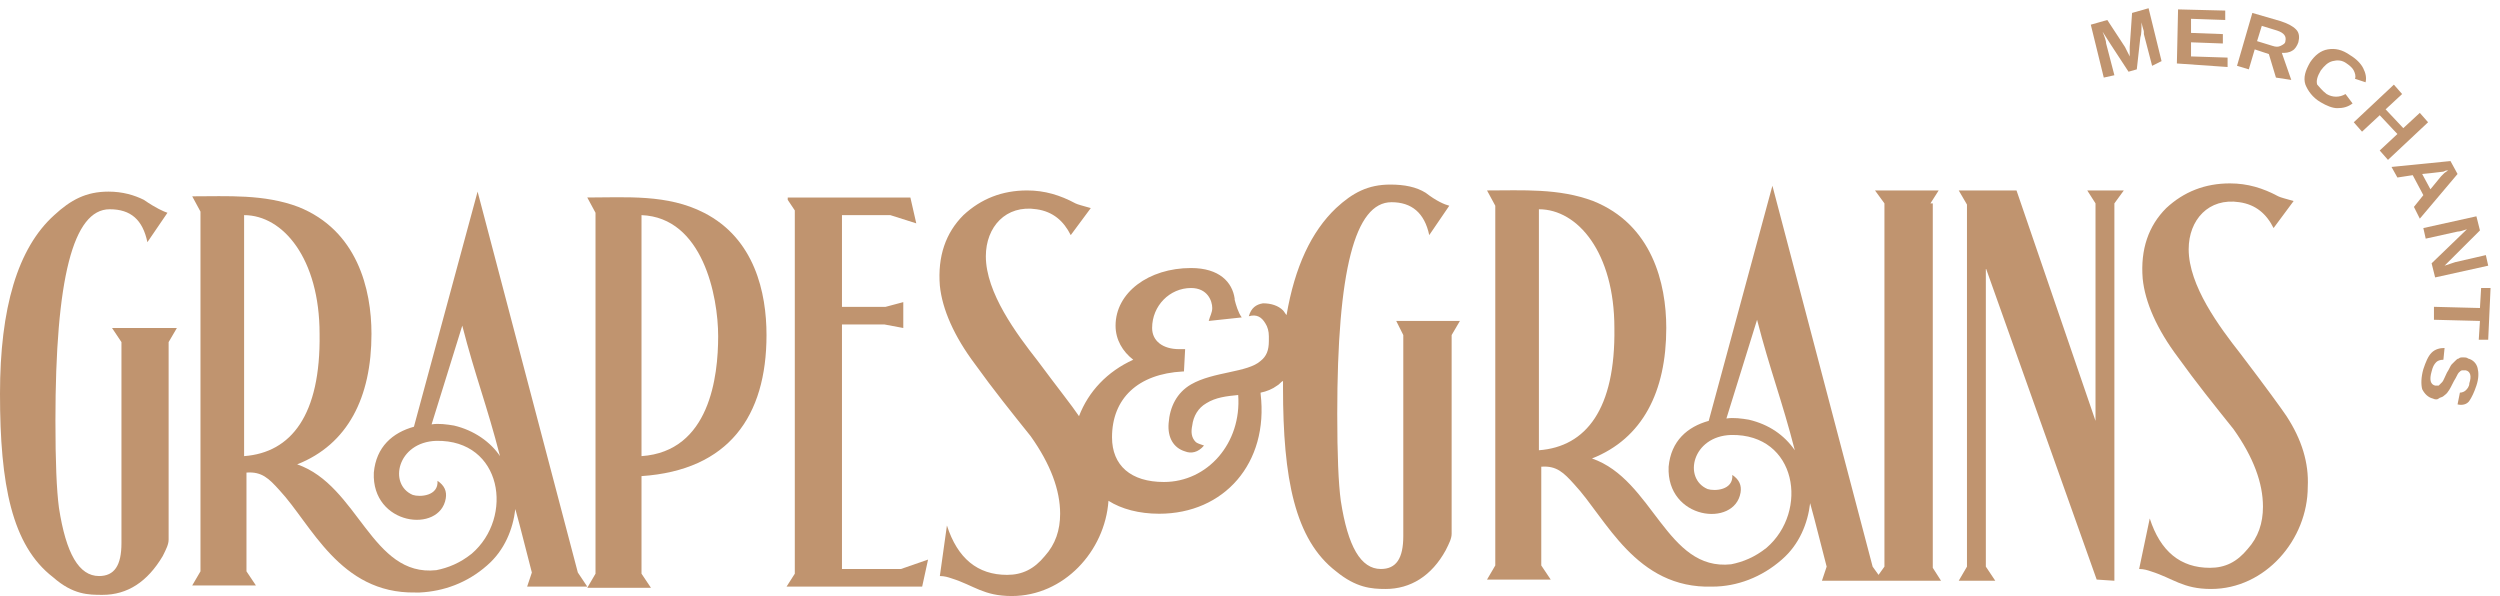
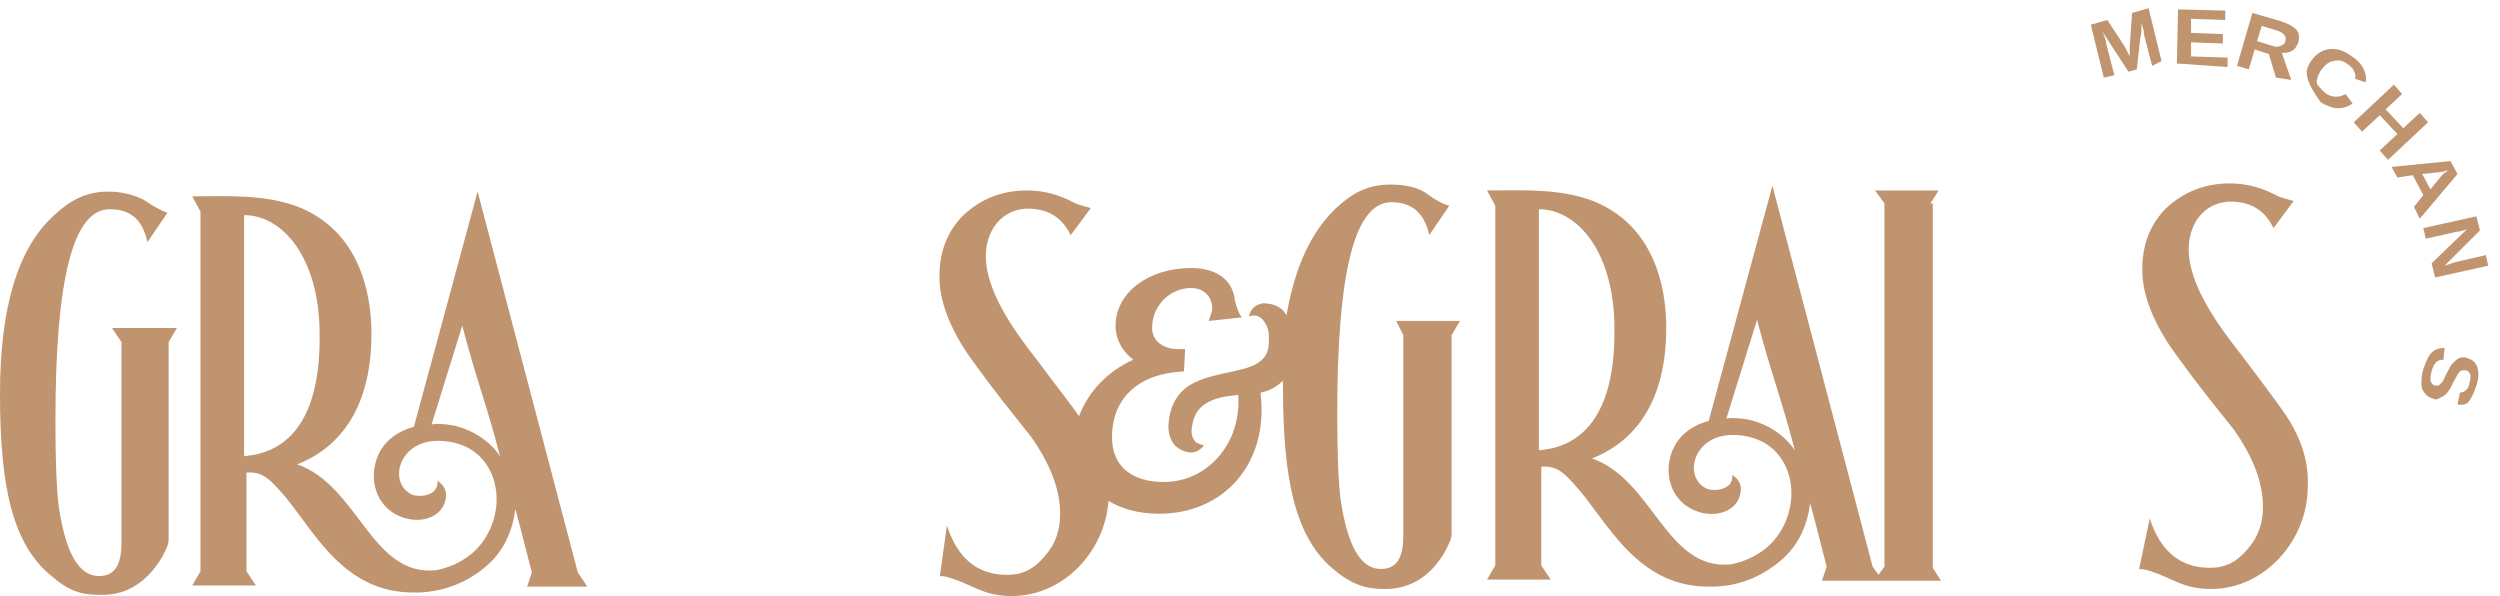
<svg xmlns="http://www.w3.org/2000/svg" width="151" height="36" viewBox="0 0 151 36" fill="none">
  <g id="Group">
    <g id="Group_2">
      <g id="Group_3">
        <path id="Vector" fill-rule="evenodd" clip-rule="evenodd" d="M10.185 20.663V32.592C10.185 32.876 10.043 33.16 9.829 33.586C8.903 35.148 7.692 35.929 6.197 35.929C5.342 35.929 4.416 35.929 3.205 34.864C0.712 32.947 0 29.254 0 23.787C0 18.604 1.068 14.982 3.276 12.994C4.274 12.071 5.2 11.574 6.553 11.574C7.408 11.574 8.12 11.787 8.69 12.071C9.402 12.568 9.9 12.781 10.114 12.852L8.903 14.627C8.618 13.278 7.906 12.639 6.624 12.639C4.416 12.639 3.348 16.828 3.348 25.42C3.348 27.905 3.419 29.61 3.561 30.675C3.989 33.444 4.772 34.793 5.983 34.793C6.909 34.793 7.336 34.154 7.336 32.805V20.663L6.767 19.811H10.684L10.185 20.663Z" fill="#C0946F" />
-         <path id="Vector_2" fill-rule="evenodd" clip-rule="evenodd" d="M46.297 20.237C46.297 17.68 45.585 14.414 42.522 12.852C40.314 11.716 37.821 11.929 35.471 11.929L35.969 12.852V34.651L35.471 35.503H39.317L38.747 34.651V28.757C44.018 28.402 46.297 25.136 46.297 20.237ZM38.747 12.994C42.451 13.136 43.377 17.893 43.377 20.308C43.377 22.722 42.878 27.266 38.747 27.55C38.747 22.722 38.747 17.893 38.747 12.994Z" fill="#C0946F" />
-         <path id="Vector_3" fill-rule="evenodd" clip-rule="evenodd" d="M55.343 13.491L53.776 12.994H50.855V18.533H53.491L54.559 18.248V19.811L53.42 19.598H50.855V34.367H54.417L56.055 33.799L55.699 35.432H47.508L48.006 34.651V12.71L47.579 12.071V11.929H54.987L55.343 13.491Z" fill="#C0946F" />
        <path id="Vector_4" fill-rule="evenodd" clip-rule="evenodd" d="M35.471 35.432L34.901 34.58L28.847 11.574L25.001 25.775C23.719 26.13 22.722 26.982 22.579 28.544C22.437 31.74 26.568 32.237 26.924 30.107C26.995 29.68 26.853 29.326 26.425 29.041C26.497 29.965 25.357 30.035 24.93 29.893C23.434 29.254 24.004 26.698 26.354 26.627C30.343 26.556 31.055 31.243 28.491 33.444C27.779 34.012 27.067 34.296 26.354 34.438C22.437 34.864 21.653 29.326 17.95 28.047C21.012 26.84 22.437 24 22.437 20.166C22.437 17.468 21.582 13.917 18.021 12.497C15.955 11.716 13.747 11.858 11.61 11.858L12.109 12.781V27.195V27.408V27.479V27.692V34.509L11.61 35.361H15.457L14.887 34.509V28.544C15.813 28.473 16.24 28.899 16.881 29.61C18.804 31.669 20.514 35.858 25.072 35.787C25.143 35.787 25.215 35.787 25.286 35.787H25.357C26.782 35.716 28.206 35.219 29.417 34.154C30.485 33.231 30.984 31.953 31.126 30.746C31.483 32.024 31.767 33.231 32.124 34.58L31.839 35.432H35.471ZM14.744 27.55V12.994C17.095 12.994 19.303 15.621 19.303 20.166C19.374 25.065 17.593 27.337 14.744 27.55ZM27.423 25.704C26.995 25.633 26.497 25.562 26.069 25.633L27.921 19.669C28.705 22.722 29.417 24.497 30.2 27.55C29.631 26.698 28.634 25.988 27.423 25.704Z" fill="#C0946F" />
      </g>
      <g id="Group_4">
-         <path id="Vector_5" fill-rule="evenodd" clip-rule="evenodd" d="M126.569 12.284V25.42L121.797 11.503H118.307L118.805 12.355V34.225L118.307 35.077H120.515L119.945 34.225V16.189L126.64 35.006L127.709 35.077V12.284L128.278 11.503H126.07L126.569 12.284Z" fill="#C0946F" />
        <path id="Vector_6" fill-rule="evenodd" clip-rule="evenodd" d="M138.107 25.136C137.822 24.71 136.897 23.432 135.33 21.373C134.048 19.74 132.196 17.254 132.196 15.053C132.196 13.278 133.406 11.929 135.258 12.213C136.256 12.355 136.897 12.923 137.324 13.775L138.535 12.142C138.036 12 137.751 11.929 137.609 11.858C136.683 11.361 135.757 11.077 134.689 11.077C133.193 11.077 131.911 11.574 130.842 12.568C129.774 13.633 129.275 15.053 129.418 16.828C129.56 18.248 130.272 19.882 131.555 21.586C132.623 23.077 133.763 24.497 134.902 25.917C136.113 27.621 136.683 29.183 136.683 30.604C136.683 31.598 136.398 32.45 135.757 33.16C135.116 33.941 134.404 34.296 133.478 34.296C131.697 34.296 130.486 33.302 129.845 31.314L129.204 34.367C129.489 34.367 129.703 34.438 129.916 34.509C131.27 34.935 131.839 35.574 133.549 35.574C136.825 35.574 139.389 32.592 139.389 29.396C139.461 27.976 139.033 26.556 138.107 25.136Z" fill="#C0946F" />
      </g>
      <g id="Group_5">
        <path id="Vector_7" fill-rule="evenodd" clip-rule="evenodd" d="M116.598 12.284L117.096 11.503H113.25L113.82 12.284V34.225L113.464 34.722L113.107 34.225L107.053 11.219L103.207 25.42C101.925 25.775 100.928 26.627 100.785 28.189C100.643 31.385 104.774 31.882 105.13 29.752C105.201 29.326 105.059 28.97 104.632 28.686C104.703 29.61 103.563 29.68 103.136 29.538C101.64 28.899 102.21 26.343 104.56 26.272C108.549 26.201 109.261 30.888 106.697 33.089C105.985 33.657 105.273 33.941 104.56 34.083C100.643 34.509 99.859 28.97 96.156 27.692C99.218 26.485 100.643 23.645 100.643 19.811C100.643 17.113 99.788 13.562 96.227 12.142C94.161 11.361 91.953 11.503 89.816 11.503L90.315 12.426V26.84V27.053V27.124V27.337V34.154L89.816 35.006H93.663L93.093 34.154V28.189C94.019 28.118 94.446 28.544 95.087 29.255C97.01 31.314 98.791 35.574 103.421 35.432C104.916 35.432 106.412 34.864 107.623 33.799C108.691 32.876 109.19 31.598 109.332 30.391C109.689 31.669 109.973 32.876 110.33 34.225L110.045 35.077H113.392H117.239L116.74 34.296V12.284H116.598ZM92.95 27.195V12.639C95.301 12.639 97.509 15.266 97.509 19.811C97.58 24.71 95.799 26.982 92.95 27.195ZM105.629 25.349C105.201 25.278 104.703 25.207 104.275 25.278L106.127 19.314C106.911 22.367 107.623 24.142 108.407 27.195C107.765 26.272 106.84 25.633 105.629 25.349Z" fill="#C0946F" />
        <path id="Vector_8" fill-rule="evenodd" clip-rule="evenodd" d="M84.759 20.237V32.379C84.759 33.728 84.332 34.367 83.406 34.367C82.195 34.367 81.411 33.018 80.984 30.248C80.841 29.183 80.77 27.479 80.77 24.994C80.77 16.331 81.839 12.213 84.047 12.213C85.258 12.213 86.041 12.852 86.326 14.201L87.537 12.426C87.252 12.355 86.753 12.142 86.112 11.645C85.543 11.29 84.83 11.148 83.975 11.148C82.622 11.148 81.696 11.645 80.699 12.568C79.203 13.988 78.206 16.118 77.708 19.03C77.636 18.959 77.565 18.817 77.494 18.746C77.209 18.462 76.782 18.32 76.283 18.32C75.856 18.391 75.571 18.604 75.428 19.101C75.927 18.959 76.212 19.172 76.425 19.527C76.568 19.74 76.639 20.024 76.639 20.308C76.639 20.308 76.639 20.308 76.639 20.379C76.639 20.45 76.639 20.521 76.639 20.592C76.639 21.16 76.497 21.515 76.141 21.799C75.357 22.509 73.291 22.438 71.938 23.219C71.084 23.716 70.656 24.568 70.585 25.562C70.514 26.414 70.87 27.053 71.582 27.266C71.938 27.408 72.366 27.337 72.722 26.911C72.508 26.84 72.294 26.769 72.223 26.698C71.938 26.414 71.938 26.059 72.01 25.704C72.081 25.136 72.366 24.639 72.864 24.355C73.434 24 74.075 23.929 74.787 23.858C75.001 26.769 72.935 29.112 70.3 29.112C68.306 29.112 67.166 28.118 67.166 26.414C67.166 24.071 68.733 22.58 71.44 22.438H71.511L71.582 21.089C71.511 21.089 71.44 21.089 71.368 21.089H71.226C70.229 21.089 69.588 20.592 69.588 19.811C69.588 18.462 70.656 17.396 71.938 17.396C72.935 17.396 73.22 18.177 73.22 18.604C73.22 18.888 73.078 19.101 73.007 19.385L75.001 19.172C74.787 18.888 74.645 18.391 74.574 18.107V18.035C74.431 17.041 73.648 16.189 71.938 16.189C69.374 16.189 67.38 17.68 67.38 19.669C67.38 20.521 67.807 21.231 68.448 21.728C66.881 22.438 65.742 23.645 65.172 25.136C64.744 24.497 63.89 23.432 62.679 21.799C61.397 20.166 59.545 17.68 59.545 15.479C59.545 13.704 60.756 12.355 62.608 12.639C63.605 12.781 64.246 13.349 64.673 14.201L65.884 12.568C65.385 12.426 65.1 12.355 64.958 12.284C64.032 11.787 63.106 11.503 62.038 11.503C60.542 11.503 59.26 12 58.191 12.994C57.123 14.059 56.625 15.479 56.767 17.255C56.91 18.675 57.622 20.308 58.904 22.012C59.972 23.503 61.112 24.923 62.251 26.343C63.462 28.047 64.032 29.61 64.032 31.03C64.032 32.024 63.747 32.876 63.106 33.586C62.465 34.367 61.753 34.722 60.827 34.722C59.046 34.722 57.835 33.728 57.194 31.74L56.767 34.793C57.052 34.793 57.266 34.864 57.479 34.935C58.833 35.361 59.402 36 61.112 36C64.246 36 66.739 33.302 66.952 30.248C67.736 30.746 68.804 31.03 70.015 31.03C73.933 31.03 76.639 27.976 76.141 23.787V23.716C76.497 23.645 76.853 23.503 77.138 23.29C77.28 23.219 77.351 23.077 77.494 23.006C77.494 23.148 77.494 23.29 77.494 23.432C77.494 28.899 78.206 32.592 80.699 34.509C81.91 35.503 82.836 35.574 83.691 35.574C85.186 35.574 86.468 34.793 87.323 33.231C87.537 32.805 87.679 32.521 87.679 32.237V20.237L88.178 19.385H84.332L84.759 20.237Z" fill="#C0946F" />
      </g>
    </g>
    <g id="Group_6">
      <g id="Group_7">
        <path id="Vector_9" d="M129.988 3.976L129.489 2.059C129.489 1.988 129.489 1.988 129.489 1.917C129.489 1.846 129.418 1.704 129.347 1.349C129.347 1.775 129.347 2.059 129.276 2.272L129.062 4.189L128.563 4.331L127.495 2.698L126.996 1.917C127.139 2.272 127.21 2.485 127.21 2.627L127.709 4.544L127.068 4.686L126.284 1.491L127.281 1.207L128.35 2.84L128.421 2.982L128.635 3.408V2.84L128.777 0.781L129.774 0.497L130.558 3.692L129.988 3.976Z" fill="#C0946F" />
        <path id="Vector_10" d="M131.483 3.834L131.555 0.568L134.404 0.639V1.207L132.338 1.136V1.988L134.261 2.059V2.627L132.338 2.556V3.408L134.546 3.479V4.047L131.483 3.834Z" fill="#C0946F" />
        <path id="Vector_11" d="M137.467 4.686L137.039 3.266L136.185 2.982L135.828 4.189L135.116 3.976L136.042 0.781L137.752 1.278C138.179 1.42 138.464 1.562 138.678 1.775C138.891 1.988 138.891 2.272 138.82 2.556C138.749 2.769 138.606 2.982 138.464 3.053C138.25 3.195 138.037 3.195 137.823 3.195L138.393 4.828L137.467 4.686ZM138.037 2.485C138.108 2.201 137.965 1.988 137.538 1.846L136.612 1.562L136.327 2.485L137.253 2.769C137.467 2.84 137.609 2.84 137.752 2.769C137.894 2.698 138.037 2.627 138.037 2.485Z" fill="#C0946F" />
-         <path id="Vector_12" d="M140.529 5.68C140.886 5.893 141.313 5.893 141.669 5.68L142.096 6.248C141.811 6.462 141.527 6.533 141.17 6.533C140.886 6.533 140.529 6.391 140.173 6.178C139.675 5.893 139.39 5.467 139.247 5.112C139.105 4.686 139.247 4.26 139.532 3.763C139.817 3.337 140.173 3.053 140.601 2.982C141.028 2.911 141.455 2.982 141.954 3.337C142.31 3.55 142.595 3.834 142.737 4.118C142.88 4.402 142.951 4.686 142.88 4.97L142.239 4.757C142.31 4.615 142.239 4.402 142.168 4.26C142.096 4.118 141.954 3.976 141.74 3.834C141.455 3.621 141.17 3.621 140.886 3.692C140.601 3.763 140.387 3.976 140.173 4.26C139.96 4.615 139.888 4.899 139.96 5.112C140.102 5.254 140.244 5.467 140.529 5.68Z" fill="#C0946F" />
+         <path id="Vector_12" d="M140.529 5.68C140.886 5.893 141.313 5.893 141.669 5.68L142.096 6.248C141.811 6.462 141.527 6.533 141.17 6.533C140.886 6.533 140.529 6.391 140.173 6.178C139.105 4.686 139.247 4.26 139.532 3.763C139.817 3.337 140.173 3.053 140.601 2.982C141.028 2.911 141.455 2.982 141.954 3.337C142.31 3.55 142.595 3.834 142.737 4.118C142.88 4.402 142.951 4.686 142.88 4.97L142.239 4.757C142.31 4.615 142.239 4.402 142.168 4.26C142.096 4.118 141.954 3.976 141.74 3.834C141.455 3.621 141.17 3.621 140.886 3.692C140.601 3.763 140.387 3.976 140.173 4.26C139.96 4.615 139.888 4.899 139.96 5.112C140.102 5.254 140.244 5.467 140.529 5.68Z" fill="#C0946F" />
        <path id="Vector_13" d="M143.735 9.089L144.803 8.095L143.735 6.959L142.667 7.953L142.168 7.385L144.59 5.112L145.088 5.68L144.091 6.604L145.159 7.74L146.157 6.817L146.655 7.385L144.234 9.657L143.735 9.089Z" fill="#C0946F" />
        <path id="Vector_14" d="M145.801 12.497L146.37 11.787L145.729 10.58L144.803 10.722L144.447 10.083L148.009 9.728L148.436 10.509L146.157 13.207L145.801 12.497ZM147.866 10.296C147.724 10.296 147.724 10.296 147.581 10.367C147.51 10.367 147.083 10.438 146.299 10.509L146.798 11.432L147.439 10.651L147.652 10.438L147.866 10.296Z" fill="#C0946F" />
        <path id="Vector_15" d="M146.869 15.905L149.005 13.846C148.792 13.917 148.578 13.988 148.436 13.988L146.513 14.414L146.37 13.775L149.575 13.065L149.789 13.917L147.652 16.047C147.866 15.976 148.08 15.905 148.293 15.834L150.145 15.408L150.288 16.047L147.082 16.757L146.869 15.905Z" fill="#C0946F" />
-         <path id="Vector_16" d="M149.789 19.385L147.011 19.314V18.532L149.789 18.604L149.86 17.396H150.43L150.287 20.521H149.717L149.789 19.385Z" fill="#C0946F" />
        <path id="Vector_17" d="M146.94 24.071C146.655 24 146.441 23.787 146.299 23.503C146.228 23.219 146.228 22.793 146.37 22.296C146.512 21.87 146.655 21.515 146.869 21.302C147.082 21.089 147.367 21.018 147.652 21.018L147.581 21.728C147.367 21.728 147.225 21.799 147.153 21.87C147.011 22.012 146.94 22.154 146.869 22.438C146.726 22.935 146.797 23.219 147.082 23.29C147.153 23.29 147.225 23.29 147.296 23.29C147.367 23.219 147.438 23.148 147.51 23.077C147.581 23.006 147.652 22.793 147.794 22.509C147.937 22.296 148.008 22.083 148.079 22.012C148.151 21.941 148.222 21.87 148.293 21.799C148.364 21.728 148.436 21.657 148.507 21.657C148.578 21.586 148.649 21.586 148.792 21.586C148.863 21.586 149.005 21.586 149.077 21.657C149.361 21.728 149.575 21.941 149.646 22.225C149.718 22.509 149.718 22.864 149.575 23.29C149.433 23.716 149.29 24 149.148 24.213C149.005 24.426 148.72 24.497 148.436 24.426L148.578 23.716C148.72 23.716 148.863 23.645 148.934 23.574C149.005 23.503 149.148 23.361 149.148 23.148C149.29 22.722 149.219 22.438 148.934 22.367C148.863 22.367 148.792 22.367 148.72 22.367C148.649 22.367 148.578 22.438 148.507 22.509C148.436 22.58 148.364 22.793 148.222 23.006C148.079 23.29 147.937 23.574 147.866 23.645C147.795 23.787 147.652 23.858 147.581 23.929C147.51 24 147.367 24 147.296 24.071C147.225 24.142 147.082 24.142 146.94 24.071Z" fill="#C0946F" />
      </g>
    </g>
  </g>
</svg>